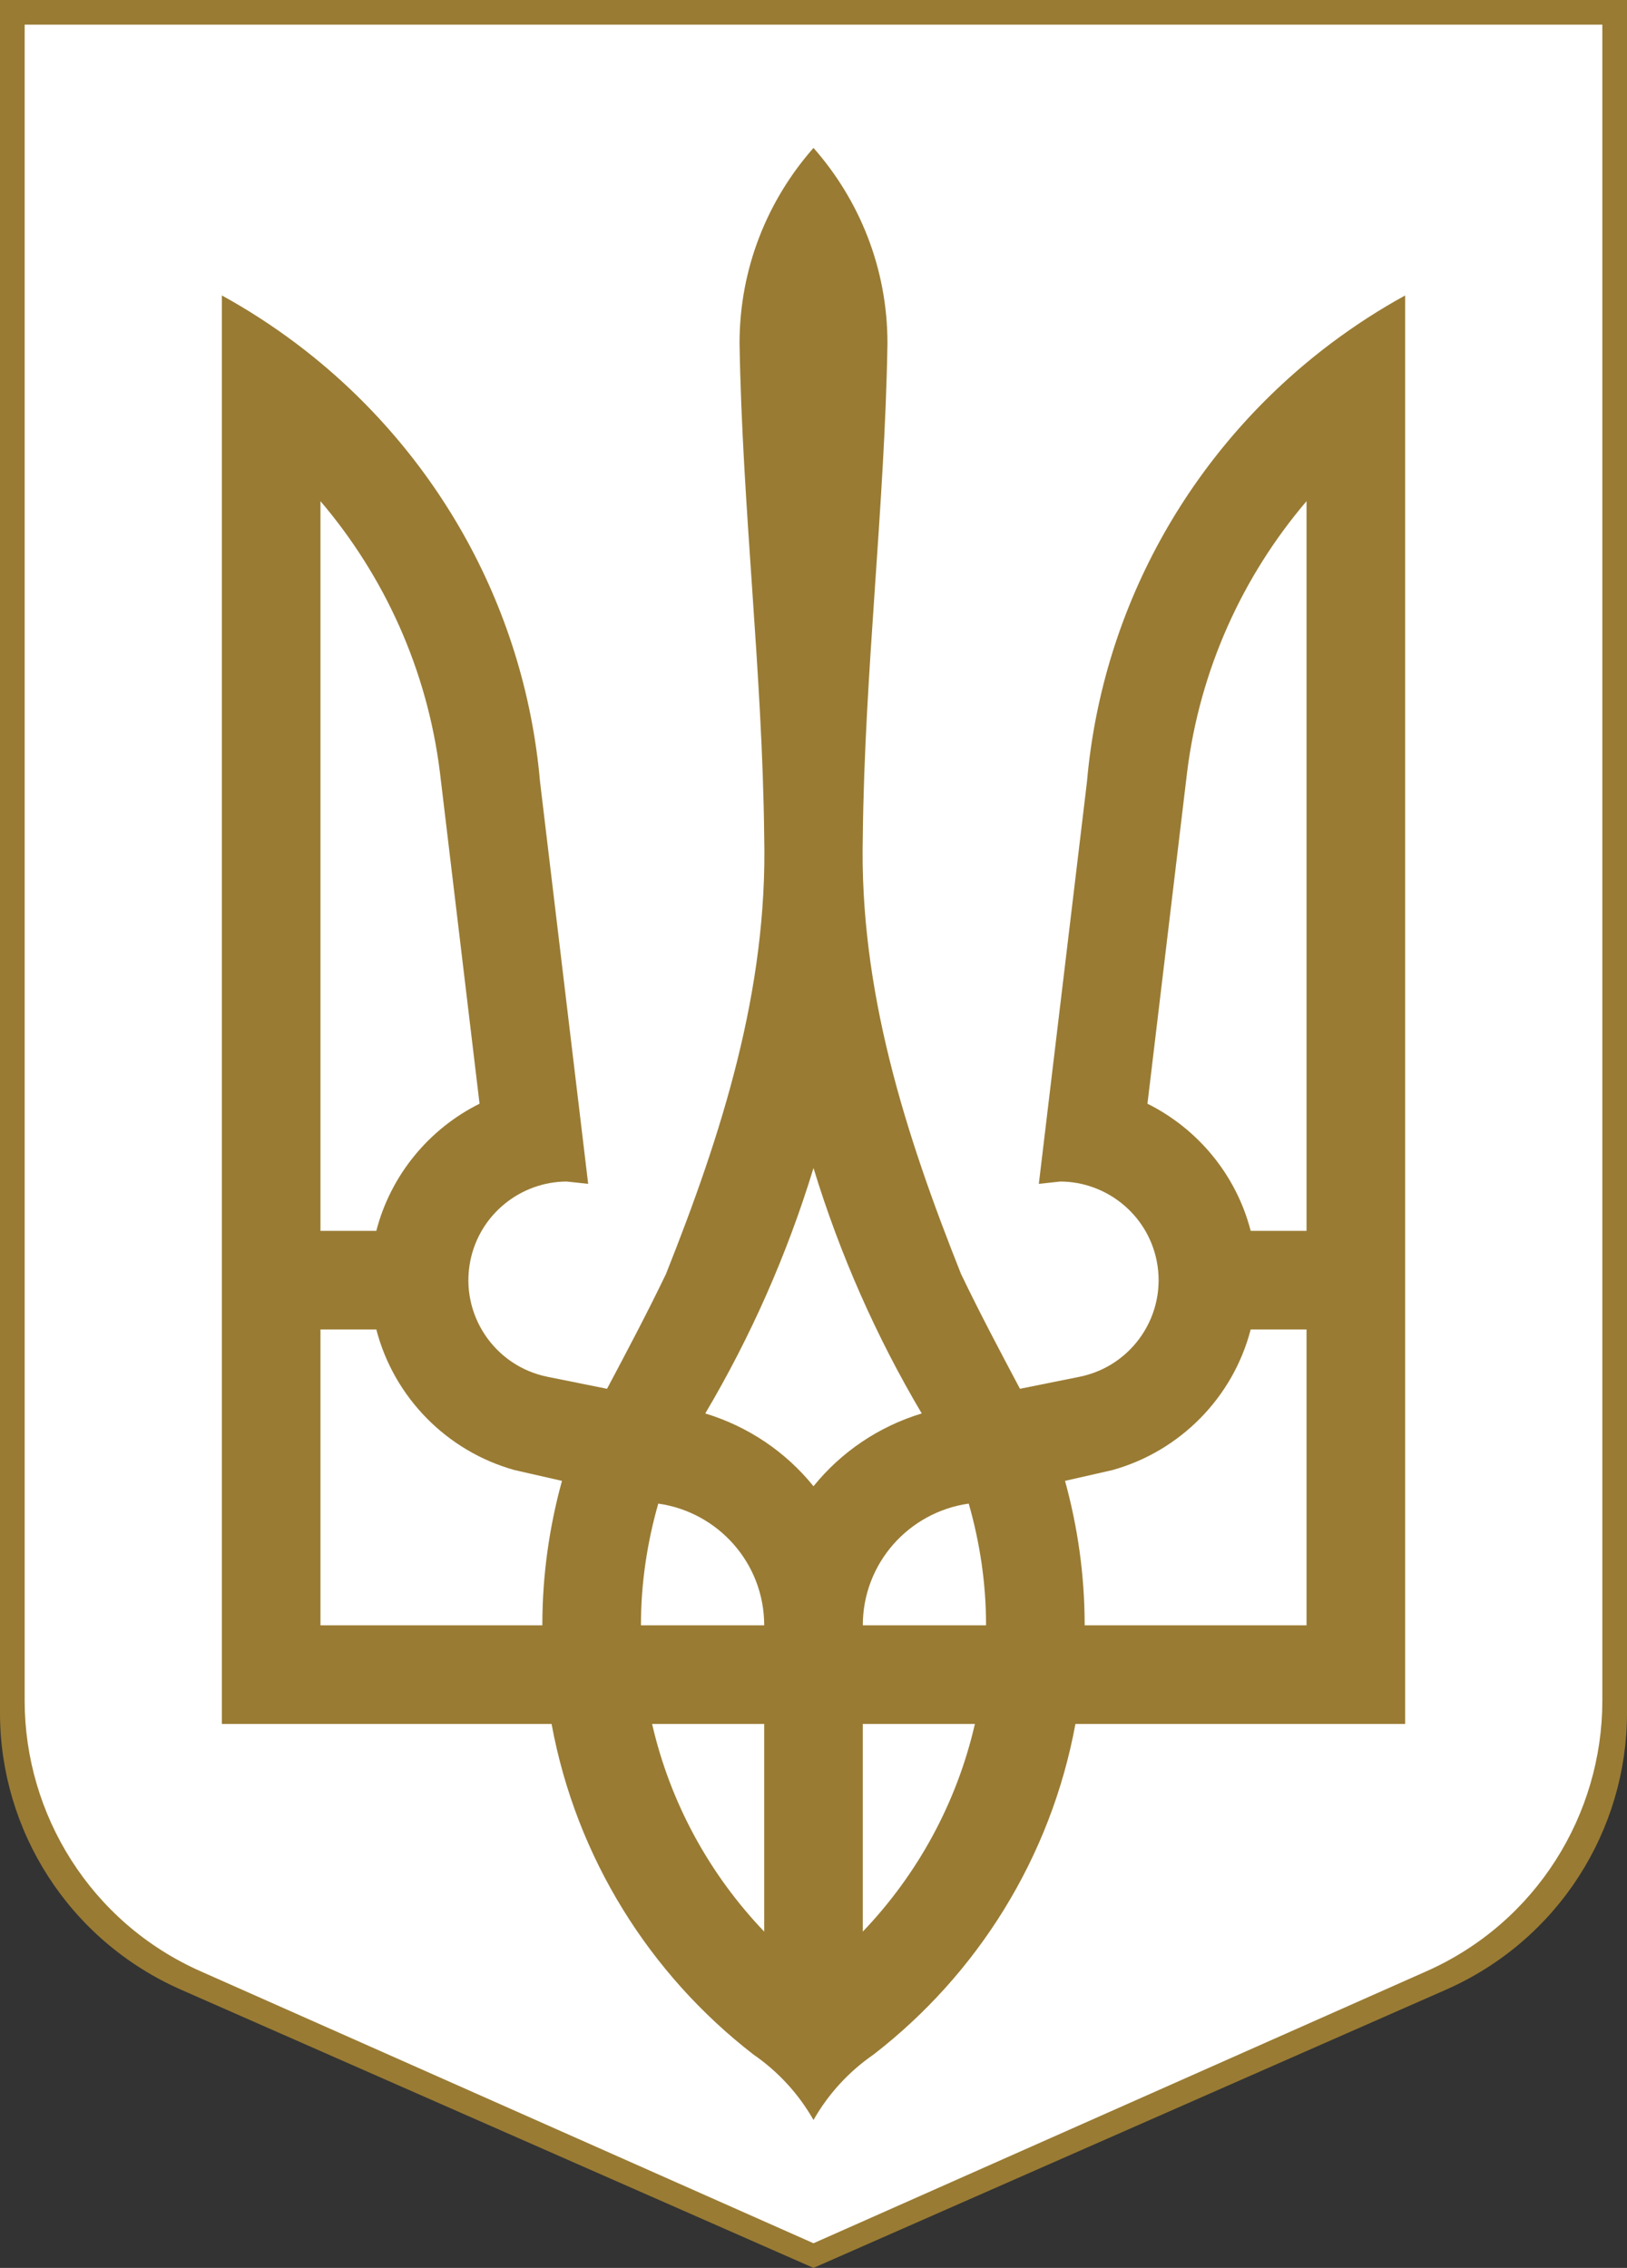
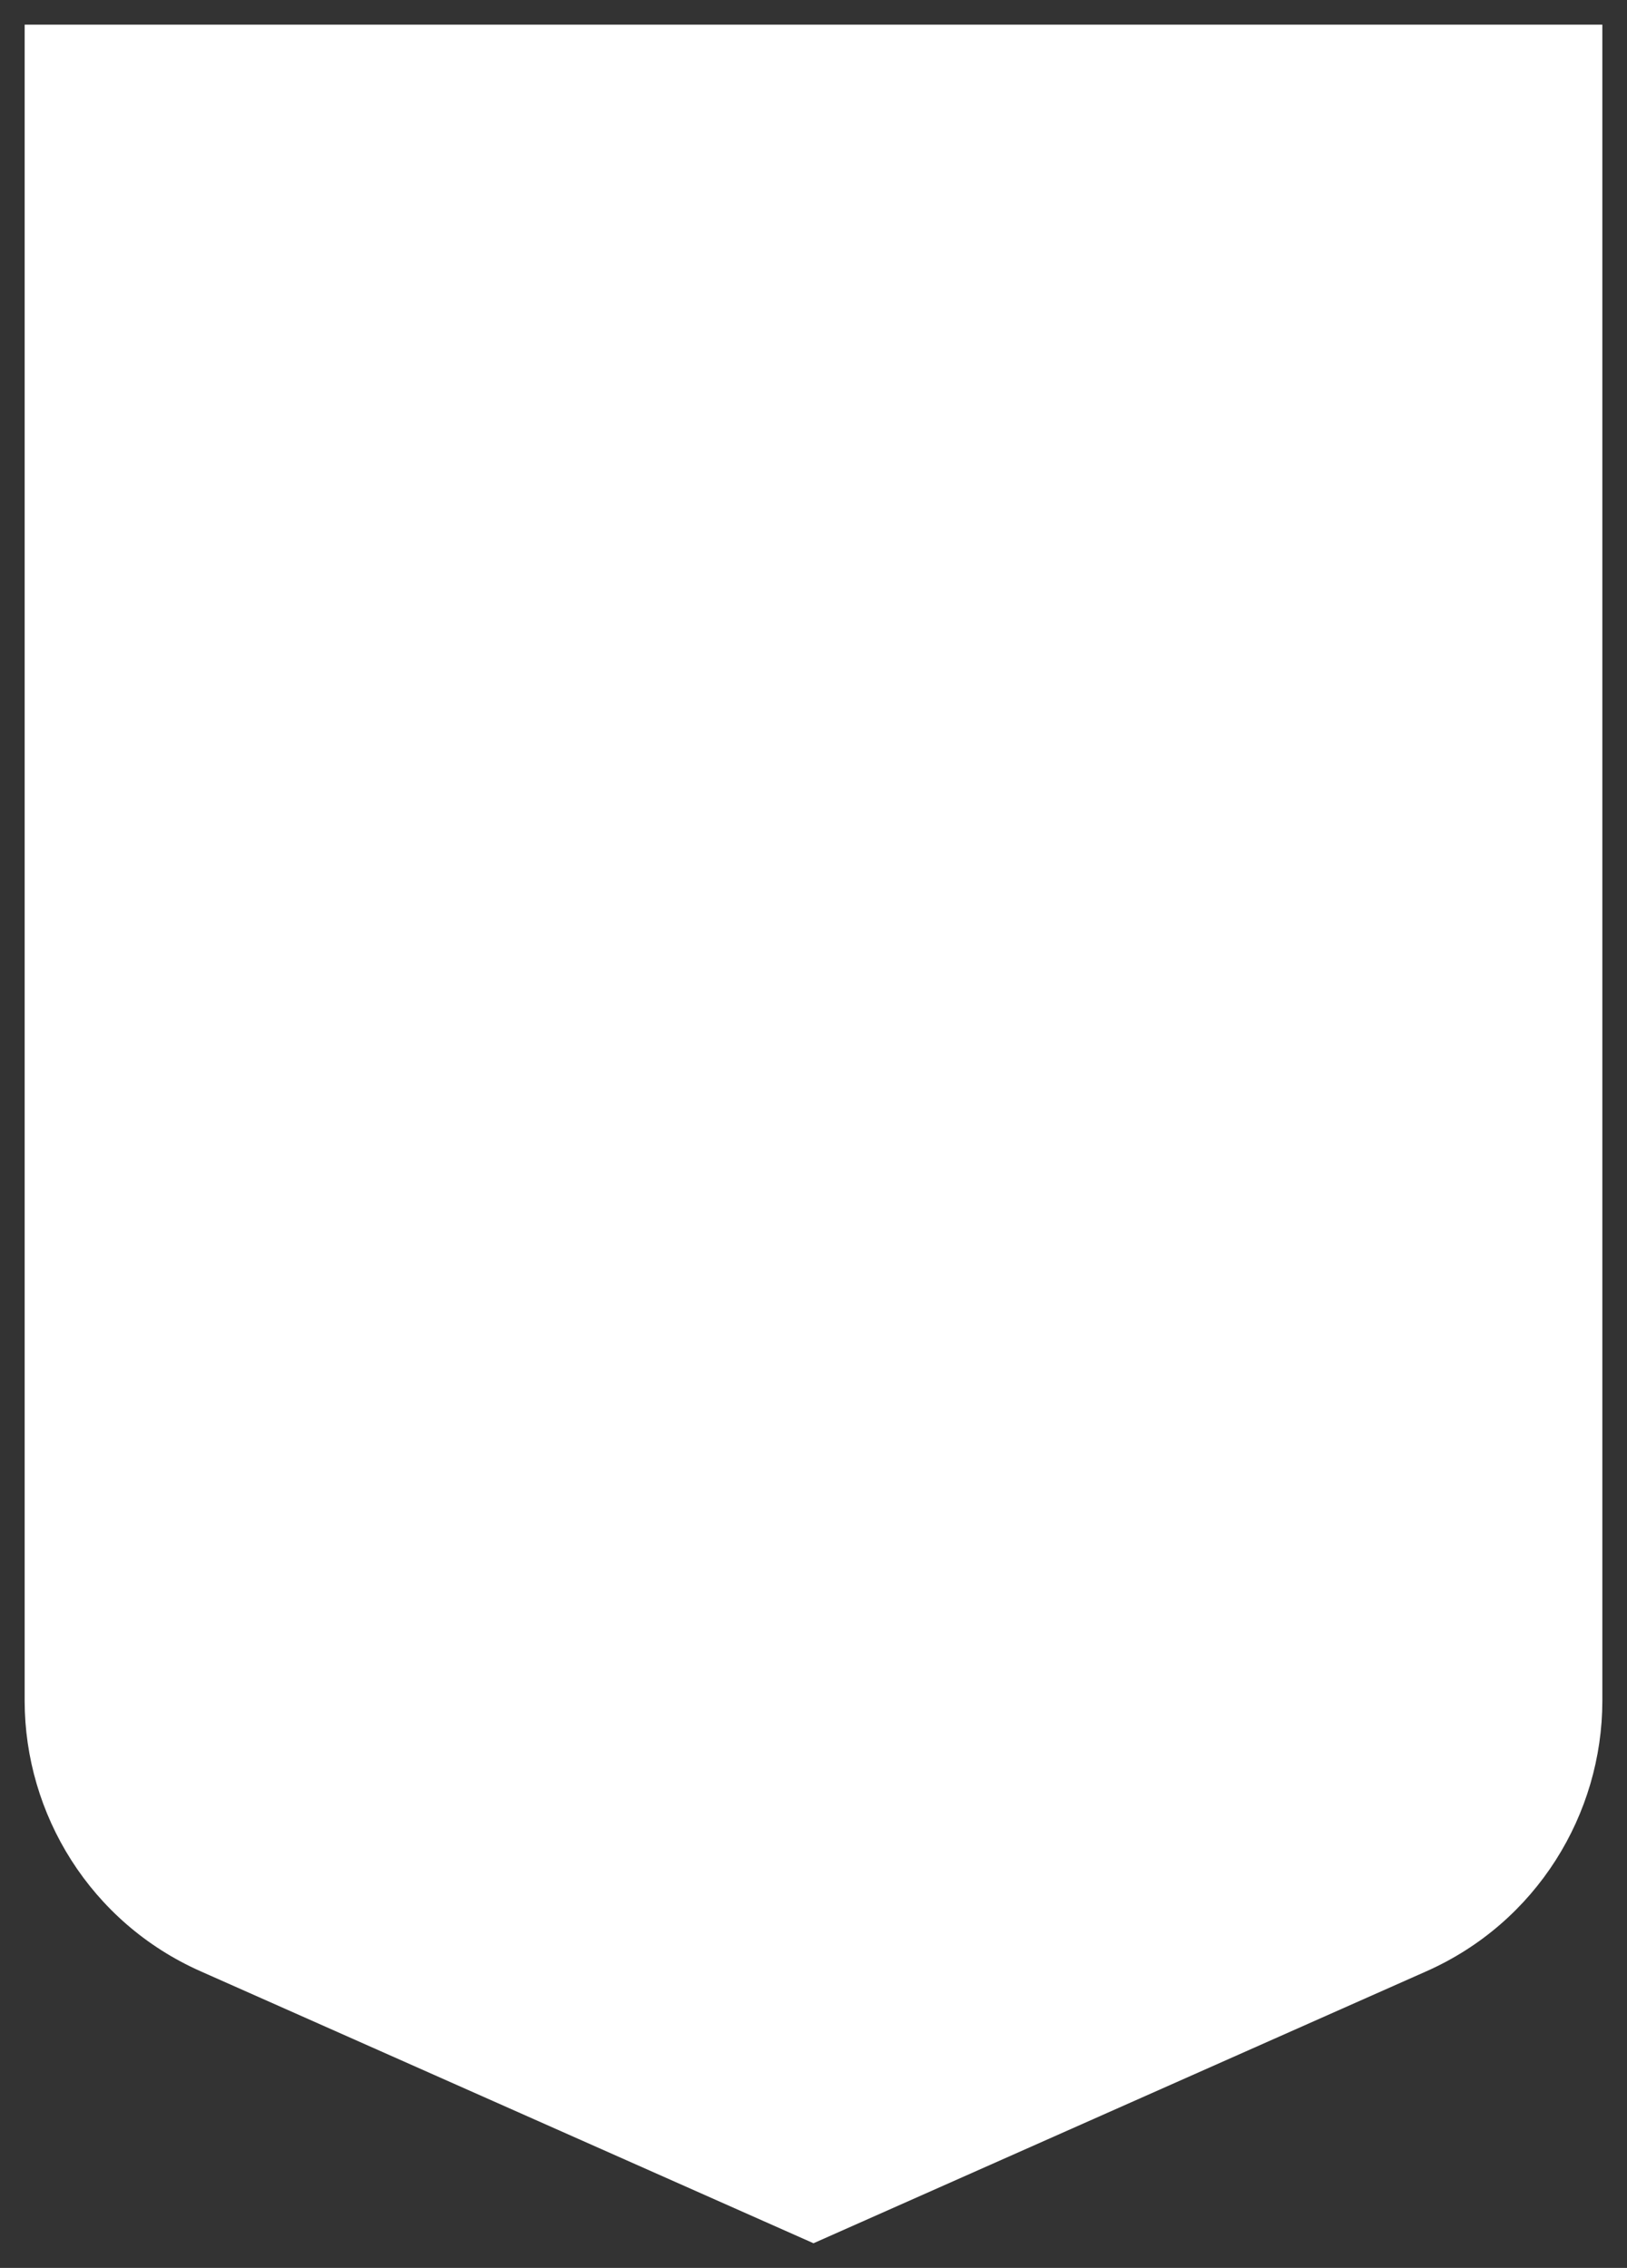
<svg xmlns="http://www.w3.org/2000/svg" xmlns:ns1="http://www.inkscape.org/namespaces/inkscape" xmlns:ns2="http://sodipodi.sourceforge.net/DTD/sodipodi-0.dtd" version="1.0" width="330" height="460" id="svg7657" ns1:version="0.48.2 r9819" ns2:docname="Lesser_Coat_of_Arms_of_Ukraine.svg">
  <rect width="100%" height="100%" fill="#333333" stroke="none" />
  <ns2:namedview pagecolor="#ffffff" bordercolor="#666666" borderopacity="1" objecttolerance="10" gridtolerance="10" guidetolerance="10" ns1:pageopacity="0" ns1:pageshadow="2" ns1:window-width="1280" ns1:window-height="964" id="namedview2999" showgrid="false" ns1:zoom="0.72555304" ns1:cx="329.14643" ns1:cy="380.34907" ns1:window-x="-4" ns1:window-y="-4" ns1:window-maximized="1" ns1:current-layer="svg7657" />
  <defs id="defs8" />
-   <path d="m 0,0 0,347.556 c 0.026,23.5 13.76,45.93 36.819,56.062 L 165,460 293.181,403.618 C 316.24,393.485 329.974,371.055 330,347.556 L 330,0 0,0 z" id="path2839" style="fill:#997b33;fill-opacity:1" />
  <path d="M 5,5 5,345 c 0.025,22.989 13.343,44.931 35.703,54.844 L 165,455 289.297,399.844 C 311.657,389.931 324.975,367.989 325,345 l 0,-340 -320,0 z" id="path7710" style="fill:#ffffff" />
-   <path d="m 165,30 c -9.32,10.577 -15,24.421 -15,39.617 0.552,33.366 4.645,66.664 5,100.019 0.74,31.087 -8.585,60.285 -19.922,88.767 -3.778,7.871 -7.864,15.575 -11.953,23.286 l -12.031,-2.422 c -10.826,-2.165 -17.867,-12.692 -15.703,-23.52 1.894,-9.474 10.231,-16.053 19.531,-16.097 l 4.375,0.469 -9.766,-81.578 C 106.339,122.213 87.601,90.349 60,69.617 55.257,66.055 50.231,62.797 45,59.928 l 0,289.744 66.875,0 c 5,27.15 19.939,50.802 40.937,67.044 4.995,3.443 9.178,7.984 12.188,13.284 3.009,-5.3 7.193,-9.841 12.188,-13.284 20.998,-16.242 35.937,-39.895 40.938,-67.044 l 66.875,0 0,-289.744 c -5.231,2.87 -10.257,6.127 -15,9.689 -27.601,20.732 -46.339,52.596 -49.531,88.924 l -9.766,81.578 4.375,-0.469 c 9.3,0.044 17.637,6.623 19.531,16.097 2.164,10.828 -4.877,21.355 -15.703,23.52 l -12.031,2.422 c -4.089,-7.711 -8.175,-15.415 -11.953,-23.286 C 183.584,229.921 174.26,200.724 175,169.637 c 0.355,-33.356 4.448,-66.654 5,-100.019 C 180,54.421 174.32,40.577 165,30 z M 65,101.655 c 12.943,15.193 21.629,34.125 24.219,54.932 l 8.047,67.279 c -10.246,5.102 -18.014,14.462 -20.938,25.786 l -11.328,0 0,-147.998 z m 200,0 0,147.998 -11.328,0 c -2.923,-11.324 -10.691,-20.684 -20.938,-25.786 l 8.047,-67.279 C 243.371,135.78 252.057,116.847 265,101.655 z M 165,236.915 c 5.372,17.575 12.764,34.264 21.953,49.775 C 178.213,289.347 170.606,294.512 165,301.459 159.394,294.512 151.787,289.347 143.047,286.691 152.236,271.179 159.628,254.491 165,236.915 z m -100,32.741 11.328,0 c 3.572,13.805 14.348,24.713 28.047,28.521 l 9.609,2.188 C 111.411,309.695 110,319.524 110,329.668 l -45,0 0,-60.012 z m 188.672,0 11.328,0 0,60.012 -45,0 c 0,-10.143 -1.411,-19.973 -3.984,-29.303 l 9.609,-2.188 c 13.699,-3.808 24.475,-14.716 28.047,-28.521 z M 133.516,304.976 C 145.648,306.691 155,317.062 155,329.668 l -25,0 c 0,-8.575 1.27,-16.839 3.516,-24.692 z m 62.969,0 c 2.246,7.854 3.516,16.117 3.516,24.692 l -25,0 c 0,-12.606 9.352,-22.977 21.484,-24.692 z m -64.219,44.696 22.734,0 0,42.117 c -11.033,-11.537 -19.048,-26.023 -22.734,-42.117 z m 42.734,0 22.734,0 C 194.048,365.767 186.033,380.253 175,391.789 l 0,-42.117 z" id="path7306" style="fill:#997b33;fill-opacity:1" />
</svg>